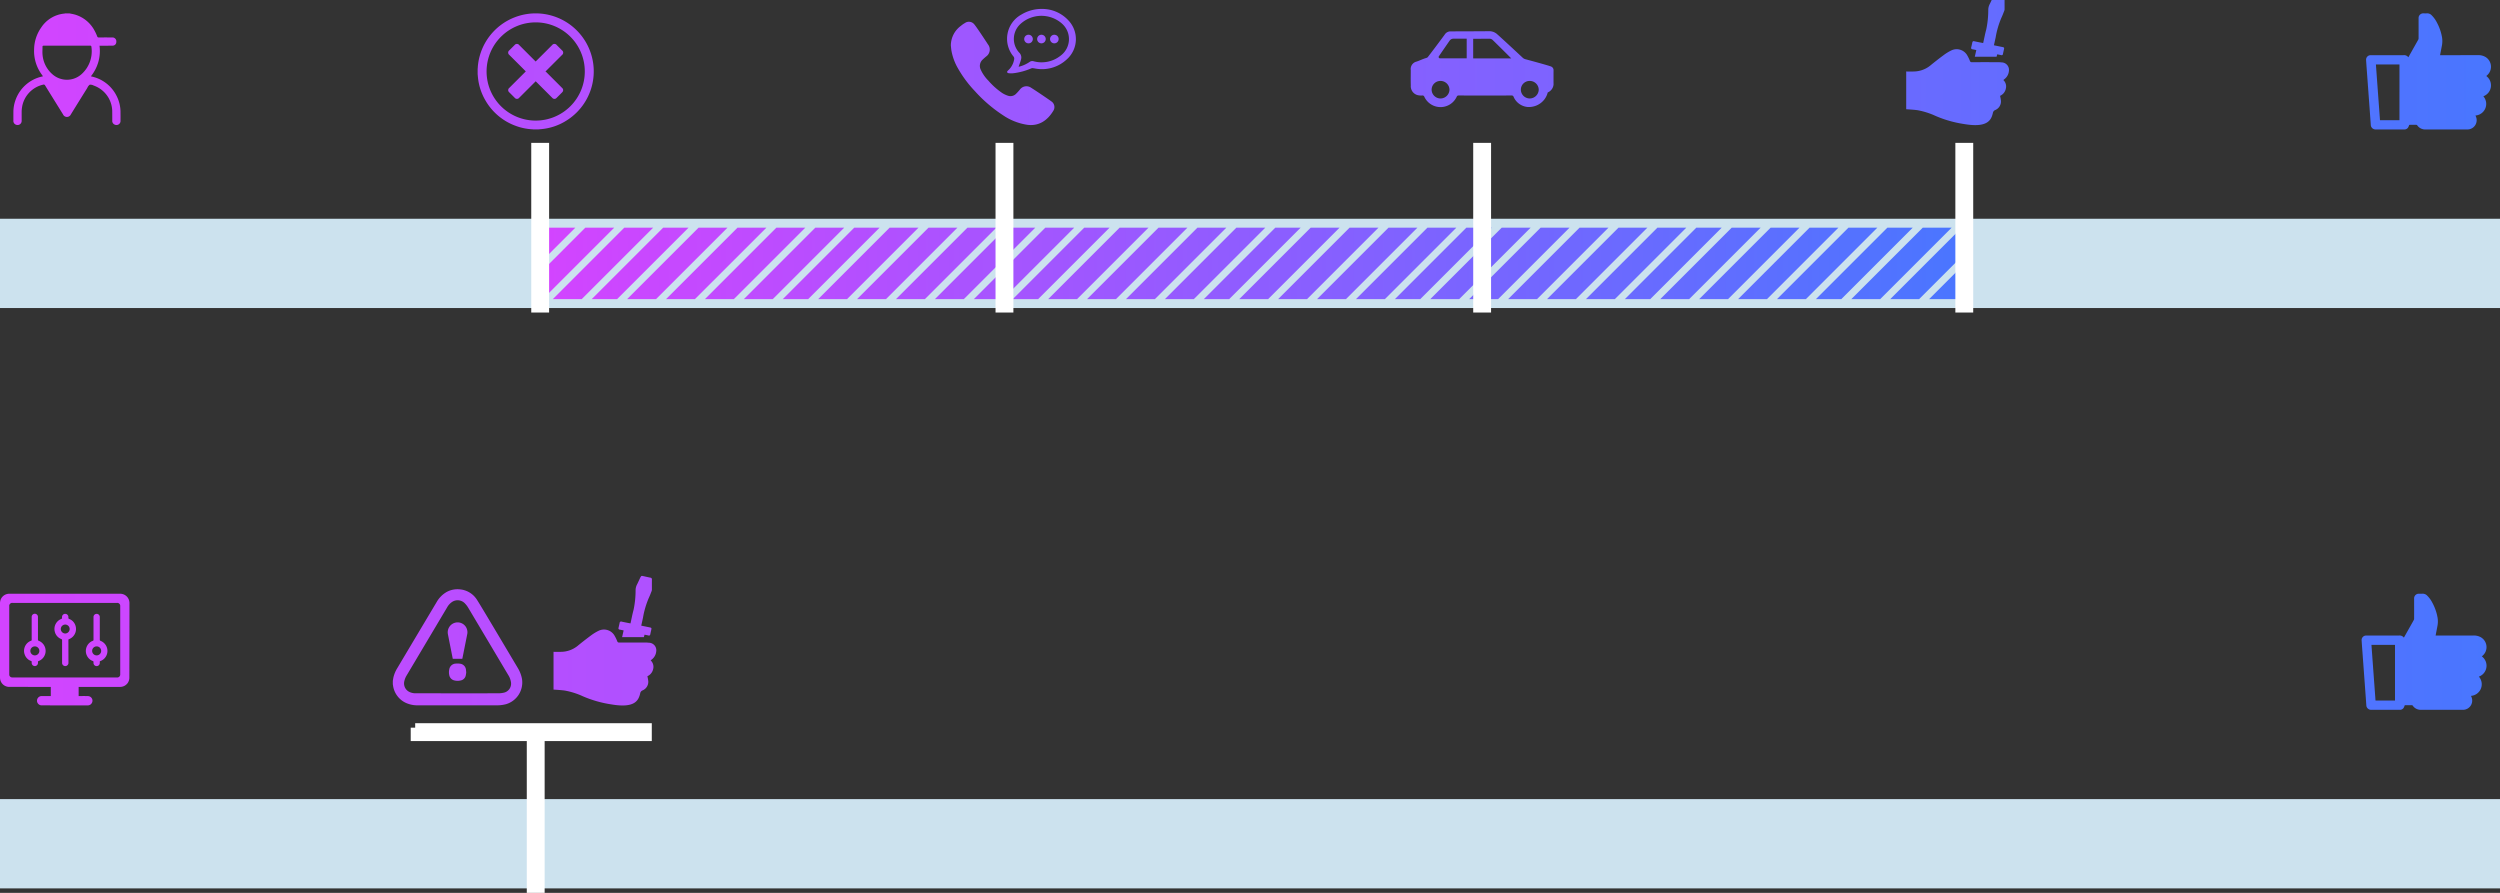
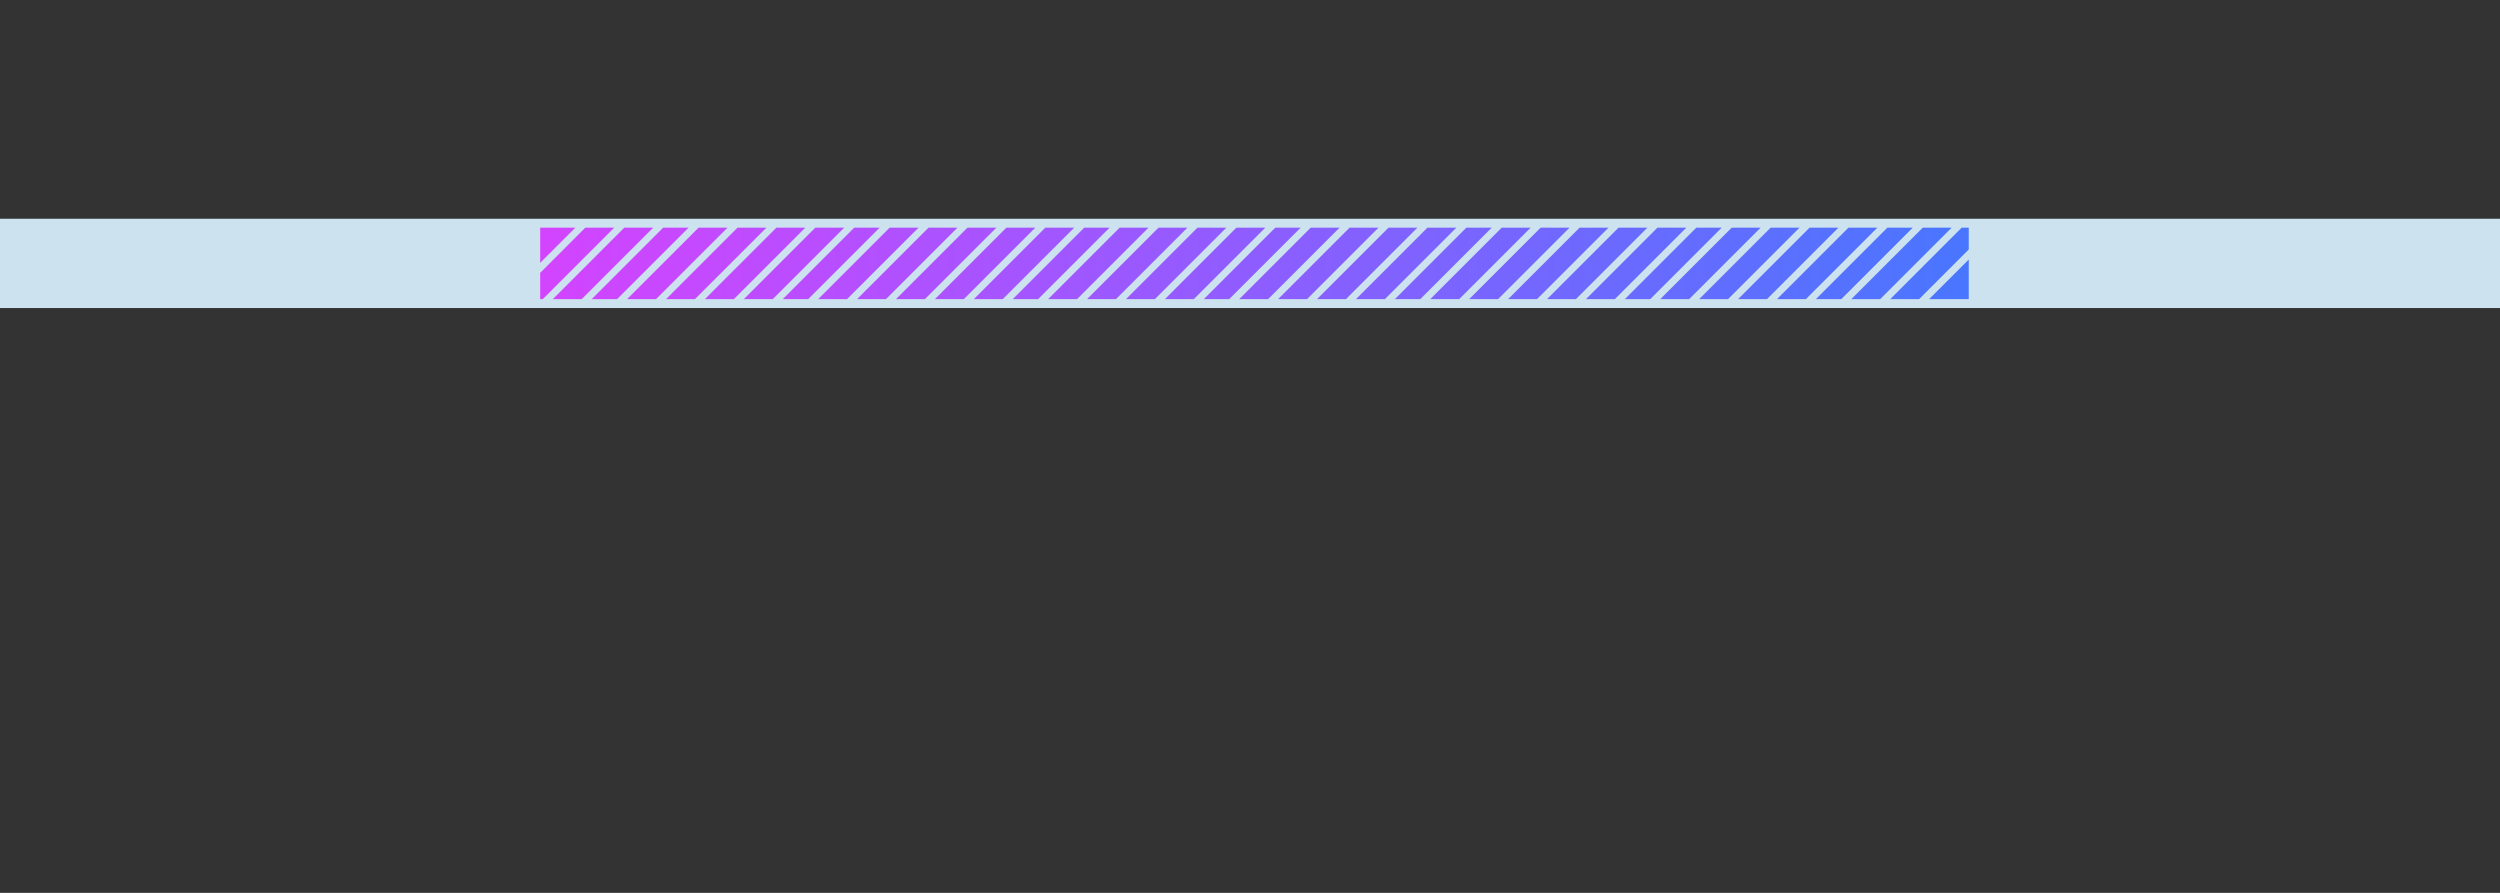
<svg xmlns="http://www.w3.org/2000/svg" xmlns:xlink="http://www.w3.org/1999/xlink" id="_1" data-name="1" width="560" height="200" viewBox="0 0 560 200">
  <rect x="0" y="0" width="560" height="200" fill="#333333" stroke="none" />
  <defs>
    <style> .cls-1 { fill: #cce2ee; } .cls-2, .cls-3, .cls-4, .cls-5 { fill-rule: evenodd; } .cls-2 { fill: url(#linear-gradient); } .cls-3 { fill: #365a87; stroke: #fff; stroke-width: 2px; } .cls-4 { fill: url(#linear-gradient-2); } .cls-5 { fill: url(#linear-gradient-3); } </style>
    <linearGradient id="linear-gradient" x1="557" y1="144" x2="0" y2="144" gradientUnits="userSpaceOnUse">
      <stop offset="0" stop-color="#4976ff" />
      <stop offset="1" stop-color="#d344ff" />
    </linearGradient>
    <linearGradient id="linear-gradient-2" x1="558" y1="14" x2="3" y2="14" xlink:href="#linear-gradient" />
    <linearGradient id="linear-gradient-3" x1="441" y1="59" x2="121" y2="59" xlink:href="#linear-gradient" />
  </defs>
-   <rect class="cls-1" y="179" width="560" height="20" />
-   <path id="Rectangle_2_copy" data-name="Rectangle 2 copy" class="cls-2" d="M555.931,147.031a2.6,2.6,0,0,1-.661,4.533,2.606,2.606,0,0,1-1.762,4.31c0.019,0.05.033,0.1,0.055,0.142A2.072,2.072,0,0,1,551.632,159c-1.651.008-7.556-.011-9.288,0a2.175,2.175,0,0,1-1.9-.943,0.239,0.239,0,0,0-.155-0.095c-0.547-.006-1.094,0-1.617,0a3.794,3.794,0,0,1-.238.57,0.968,0.968,0,0,1-.865.465c-1.785,0-4.657,0-6.443,0a1.057,1.057,0,0,1-1.069-1.02c-0.047-.815-1.039-14.1-1.053-14.514a1.012,1.012,0,0,1,1.077-1.1c1.143-.009,6.355,0,7.275,0a1.163,1.163,0,0,1,1.112.469c0.275-.489,1.745-3.091,2.208-3.923a0.665,0.665,0,0,0,.086-0.312c0.006-1.509,0-3.018,0-4.527a1.04,1.04,0,0,1,1.108-1.077c0.236,0,.475.019,0.709,0a1.383,1.383,0,0,1,1.139.456,6.239,6.239,0,0,1,1.135,1.577,10.873,10.873,0,0,1,1.163,3.328,5.372,5.372,0,0,1-.035,1.905c-0.122.638-.394,2.027-0.4,2.106,0.445,0,5.751,0,8.4-.007a3.193,3.193,0,0,1,1.764.409,2.554,2.554,0,0,1,.33,4.137C556.029,146.943,555.981,146.987,555.931,147.031Zm-19.45-2.586h-5.276c0.3,4.167.608,8.317,0.912,12.474h4.364V144.445Zm-390.434,3.24c-0.094.081-.193,0.155-0.3,0.242a1.969,1.969,0,0,1,.557,1.956,2.276,2.276,0,0,1-1.287,1.59,9.6,9.6,0,0,1,.193,1.076,2.071,2.071,0,0,1-1.281,2.1,0.864,0.864,0,0,0-.524.657c-0.357,1.566-1.166,3.39-6.463,2.478a25.423,25.423,0,0,1-6.373-1.814,16.794,16.794,0,0,0-4.034-1.281c-0.763-.117-2.544-0.218-2.544-0.218v-8.462s1.159,0.024,1.734,0a6.012,6.012,0,0,0,3.642-1.317q1.542-1.267,3.153-2.455a10.37,10.37,0,0,1,1.54-.928,2.739,2.739,0,0,1,3.54.98,8.913,8.913,0,0,1,.662,1.348,0.4,0.4,0,0,0,.442.293c1.933-.013,3.866-0.009,5.8-0.006a7.5,7.5,0,0,1,.821.047,1.689,1.689,0,0,1,1.67,1.954A2.555,2.555,0,0,1,146.047,147.685Zm-0.106-15.226c-0.2.5-.382,1.009-0.616,1.494a19.429,19.429,0,0,0-1.3,4.438c-0.124.577-.255,1.153-0.388,1.753,0.643,0.133,1.254.26,1.866,0.384,0.436,0.089.472,0.141,0.38,0.549-0.078.34-.152,0.68-0.227,1.02a0.286,0.286,0,0,1-.4.25c-0.284-.067-0.572-0.115-0.883-0.176l-0.14.543h-4.88c0.112-.5.222-0.987,0.339-1.5-0.3-.063-0.57-0.13-0.847-0.176a0.3,0.3,0,0,1-.293-0.417c0.085-.367.172-0.734,0.245-1.1a0.326,0.326,0,0,1,.467-0.273c0.563,0.125,1.863.377,1.967,0.391,0.229-1.022.413-2.032,0.684-3.02a20.95,20.95,0,0,0,.457-4.426,2.841,2.841,0,0,1,.284-1.194c0.284-.546.524-1.113,0.792-1.668a2.475,2.475,0,0,1,.225-0.324h0.236c0.589,0.131,1.177.27,1.77,0.388a0.361,0.361,0,0,1,.349.4c-0.006.772,0,1.544-.005,2.316A0.991,0.991,0,0,1,145.941,132.459Zm-34.619,25.534H93.7a6.289,6.289,0,0,1-2.8-.553,5.047,5.047,0,0,1-2.854-3.838c-0.021-.112-0.037-0.224-0.056-0.336v-0.747c0.054-.3.093-0.6,0.164-0.892a6.961,6.961,0,0,1,.823-1.938q4.4-7.4,8.81-14.789a6.061,6.061,0,0,1,2.269-2.3,5.094,5.094,0,0,1,3.018-.577,5.033,5.033,0,0,1,3.768,2.327c0.53,0.771,6.579,10.967,9.132,15.254a7.424,7.424,0,0,1,.935,2.368,5.075,5.075,0,0,1-3.594,5.776A7.814,7.814,0,0,1,111.322,157.993Zm3.137-5.171a3.971,3.971,0,0,0-.6-1.595q-4.485-7.547-8.976-15.089a5.16,5.16,0,0,0-.772-1,2.235,2.235,0,0,0-2.747-.364,3.483,3.483,0,0,0-1.214,1.291q-4.528,7.611-9.055,15.223a4.247,4.247,0,0,0-.531,1.313,2.116,2.116,0,0,0,1.017,2.328,3.211,3.211,0,0,0,1.585.369c3.117,0,15.412.009,18.442,0a5.58,5.58,0,0,0,1.217-.131A2.061,2.061,0,0,0,114.459,152.822Zm-13.039-5.253s-1.1-5.555-1.105-5.6l0-.009h0a2.233,2.233,0,0,1,1.546-2.45,2.192,2.192,0,0,1,2.8,1.689,2.094,2.094,0,0,1,.011.8h0l-1.112,5.57H101.42Zm0.687,1.075a4.057,4.057,0,0,1,.941.024,1.5,1.5,0,0,1,1.33,1.371c0.027,0.176.035,0.355,0.057,0.594-0.03.194-.049,0.448-0.11,0.692a1.425,1.425,0,0,1-1.113,1.095,2.924,2.924,0,0,1-1.422,0,1.481,1.481,0,0,1-1.158-1.216,2.981,2.981,0,0,1,.007-1.289A1.532,1.532,0,0,1,102.107,148.644Zm-73.535,4.4a2.1,2.1,0,0,1-1.769.822c-2.993,0-9.115,0-9.188,0v2.05c0.313,0,1.773-.019,2.194.019a1.025,1.025,0,0,1,.8,1.47,1.038,1.038,0,0,1-1.022.6c-3.393,0-10.287,0-10.341-.007a1.042,1.042,0,0,1,.118-2.08c0.616-.005,1.962,0,2.014,0v-2.05c-0.081,0-9.351,0-9.465-.011a2.065,2.065,0,0,1-1.825-1.467A2.758,2.758,0,0,1,0,151.728v-16.67a2.747,2.747,0,0,1,.135-0.71A2.06,2.06,0,0,1,2.121,133H26.967a2.066,2.066,0,0,1,1.958,1.531,2.415,2.415,0,0,1,.075.484c0,5.732-.027,16.609-0.027,16.849A2.111,2.111,0,0,1,28.572,153.042ZM26.93,135.759a0.883,0.883,0,0,0-.018-0.206,0.662,0.662,0,0,0-.724-0.5H2.842a0.672,0.672,0,0,0-.77.772c0,5.051,0,15.263,0,15.317a0.648,0.648,0,0,0,.477.581,1.38,1.38,0,0,0,.309.025c1.765,0,17.289,0,23.286,0A0.673,0.673,0,0,0,26.93,151Q26.931,143.381,26.93,135.759Zm-4.3,12.259c-0.049.023-.1,0.039-0.152,0.057a0.175,0.175,0,0,0-.124.2c0,0.06,0,.139,0,0.227a0.705,0.705,0,1,1-1.411,0c0-.086,0-0.164,0-0.222a0.2,0.2,0,0,0-.15-0.207,2.379,2.379,0,0,1-1.32-1.2,2.439,2.439,0,0,1,1.125-3.252c0.07-.035.146-0.058,0.218-0.088a0.2,0.2,0,0,0,.128-0.21c0-1.16,0-3.832,0-5.113a0.705,0.705,0,1,1,1.411,0c0,1.352,0,4.24,0,5.1a0.254,0.254,0,0,0,.162.237,2.428,2.428,0,0,1,1.471,2.882A2.394,2.394,0,0,1,22.634,148.018Zm-0.98-3.229a1.01,1.01,0,0,0,0,2.02A1.01,1.01,0,0,0,21.654,144.789Zm-5.865-1.775a2.86,2.86,0,0,1-.362.169,0.161,0.161,0,0,0-.1.177c0,0.533.008,3.688,0.011,5.131a0.713,0.713,0,1,1-1.427,0c0-1.216,0-3.682,0-5.056a0.281,0.281,0,0,0-.21-0.3,2.327,2.327,0,0,1-1.392-1.529,2.415,2.415,0,0,1,.985-2.741,2.937,2.937,0,0,1,.483-0.247,0.169,0.169,0,0,0,.118-0.191c0-.063,0-0.139,0-0.221a0.715,0.715,0,1,1,1.43.016c0,0.047,0,.09,0,0.128a0.259,0.259,0,0,0,.191.3,2.289,2.289,0,0,1,1.283,1.2A2.441,2.441,0,0,1,15.789,143.014ZM14.616,139.9a1.012,1.012,0,0,0-1,1,1.031,1.031,0,0,0,.992,1.007,1.015,1.015,0,0,0,.993-1A1,1,0,0,0,14.616,139.9ZM8.824,148a1.632,1.632,0,0,1-.166.065,0.2,0.2,0,0,0-.15.213c0,0.057,0,.133,0,0.217a0.705,0.705,0,1,1-1.411,0c0-.089,0-0.17,0-0.232a0.183,0.183,0,0,0-.14-0.2,2.358,2.358,0,0,1-1.433-1.475,2.308,2.308,0,0,1-.057-1.418,2.4,2.4,0,0,1,1.378-1.6,1.293,1.293,0,0,1,.135-0.049,0.184,0.184,0,0,0,.116-0.216c0-.909,0-3.778,0-5.122a0.7,0.7,0,1,1,1.406,0c0,1.35.006,4.237,0,5.094a0.247,0.247,0,0,0,.191.268A2.43,2.43,0,0,1,8.824,148ZM7.8,144.792a1.008,1.008,0,0,0,.017,2.016A1.008,1.008,0,0,0,7.8,144.792Z" />
-   <path id="Rectangle_4_copy_5" data-name="Rectangle 4 copy 5" class="cls-3" d="M93,163h52v2H121v34h-2V165H93v-2Z" />
  <rect class="cls-1" y="49" width="560" height="20" />
-   <path class="cls-4" d="M556.931,17.031a2.6,2.6,0,0,1-.661,4.533,2.606,2.606,0,0,1-1.762,4.311c0.019,0.049.033,0.1,0.055,0.141A2.073,2.073,0,0,1,552.632,29c-1.651.008-7.556-.011-9.288,0a2.176,2.176,0,0,1-1.9-.942,0.235,0.235,0,0,0-.155-0.095c-0.547-.007-1.094,0-1.617,0a3.761,3.761,0,0,1-.238.569,0.967,0.967,0,0,1-.865.465c-1.785,0-4.657,0-6.443,0a1.056,1.056,0,0,1-1.069-1.02c-0.047-.815-1.039-14.1-1.053-14.514a1.013,1.013,0,0,1,1.077-1.1c1.143-.009,6.355,0,7.275,0a1.163,1.163,0,0,1,1.112.469c0.275-.489,1.745-3.091,2.208-3.924a0.661,0.661,0,0,0,.086-0.311c0.006-1.509,0-3.018,0-4.528a1.04,1.04,0,0,1,1.108-1.077c0.236,0,.475.019,0.709,0a1.383,1.383,0,0,1,1.139.455,6.241,6.241,0,0,1,1.135,1.577,10.863,10.863,0,0,1,1.163,3.328,5.37,5.37,0,0,1-.035,1.9c-0.122.639-.394,2.027-0.4,2.107,0.445,0,5.751,0,8.4-.007a3.193,3.193,0,0,1,1.764.409,2.554,2.554,0,0,1,.33,4.137C557.029,16.943,556.981,16.987,556.931,17.031Zm-19.45-2.586h-5.276c0.3,4.166.608,8.317,0.912,12.474h4.364V14.445Zm-88.434,3.239c-0.094.081-.193,0.155-0.3,0.242a1.97,1.97,0,0,1,.557,1.956,2.276,2.276,0,0,1-1.287,1.59,9.617,9.617,0,0,1,.193,1.076,2.071,2.071,0,0,1-1.281,2.1,0.865,0.865,0,0,0-.524.657c-0.357,1.566-1.166,3.39-6.463,2.477a25.407,25.407,0,0,1-6.373-1.814,16.816,16.816,0,0,0-4.034-1.281c-0.763-.117-2.544-0.217-2.544-0.217V16.013s1.159,0.023,1.734,0a6.006,6.006,0,0,0,3.642-1.317q1.542-1.266,3.153-2.455a10.4,10.4,0,0,1,1.54-.928,2.739,2.739,0,0,1,3.54.98,8.89,8.89,0,0,1,.662,1.348,0.4,0.4,0,0,0,.442.293c1.933-.013,3.866-0.009,5.8-0.006a7.4,7.4,0,0,1,.821.047,1.689,1.689,0,0,1,1.67,1.954A2.556,2.556,0,0,1,449.047,17.685ZM448.941,2.459c-0.2.5-.382,1.008-0.616,1.494a19.43,19.43,0,0,0-1.3,4.437c-0.124.577-.255,1.153-0.388,1.753,0.643,0.133,1.254.26,1.866,0.384,0.436,0.089.472,0.14,0.38,0.549-0.078.34-.152,0.68-0.227,1.021a0.286,0.286,0,0,1-.4.25c-0.284-.066-0.572-0.115-0.883-0.176l-0.14.543h-4.88c0.112-.5.222-0.987,0.339-1.5-0.3-.063-0.57-0.13-0.847-0.176a0.3,0.3,0,0,1-.293-0.416c0.085-.367.172-0.734,0.245-1.1a0.326,0.326,0,0,1,.467-0.273c0.563,0.124,1.863.376,1.967,0.39,0.229-1.021.413-2.031,0.684-3.019a20.954,20.954,0,0,0,.457-4.426,2.844,2.844,0,0,1,.284-1.195c0.284-.546.524-1.113,0.792-1.667A2.421,2.421,0,0,1,446.671-1h0.236c0.589,0.131,1.177.27,1.77,0.388a0.362,0.362,0,0,1,.349.4c-0.006.772,0,1.544,0,2.315A1,1,0,0,1,448.941,2.459ZM346.69,20.711a4.187,4.187,0,0,1-.761,1.579,4.382,4.382,0,0,1-3.795,1.668,3.773,3.773,0,0,1-3.092-2.281,0.424,0.424,0,0,0-.46-0.287q-5.919.013-11.837,0a0.41,0.41,0,0,0-.438.276,4,4,0,0,1-7.249.03,0.425,0.425,0,0,0-.479-0.308,2.782,2.782,0,0,1-.684-0.019,2.055,2.055,0,0,1-1.876-2.225c-0.037-1.349-.009-2.085-0.009-3.435a1.711,1.711,0,0,1,1.34-1.922c0.816-.29,1.29-0.552,2.121-0.8a0.731,0.731,0,0,0,.359-0.2c0.847-1.087,3.5-4.632,3.79-5.044a1.516,1.516,0,0,1,1.3-.714c1.467,0,7.213-.019,8.619-0.04a2.635,2.635,0,0,1,1.7.565c0.31,0.24,4.207,3.84,5.856,5.386a1.5,1.5,0,0,0,.728.359c0.326,0.09,5.283,1.416,5.7,1.637a0.878,0.878,0,0,1,.471.839c-0.006,1.135-.009,2.056,0,3.191A2.142,2.142,0,0,1,346.69,20.711Zm-24.026,1.347a2.026,2.026,0,0,0,2.02-1.962,2,2,0,0,0-2-1.966,1.964,1.964,0,0,0-2,1.948A2,2,0,0,0,322.664,22.058Zm5.877-13.39c-1,0-2-.007-3.008,0a1.016,1.016,0,0,0-.836.467q-1.187,1.706-2.357,3.422a0.3,0.3,0,0,0,.188.509h6.013v-4.4Zm5.786,0.26a1.017,1.017,0,0,0-.572-0.248c-1.24,0-2.438.007-3.763,0.007v4.391h8.521C338.446,12.992,335.687,10.248,334.327,8.927Zm8.356,9.2a1.964,1.964,0,0,0-2.011,1.941,1.994,1.994,0,0,0,1.977,1.986,2.023,2.023,0,0,0,2.026-1.955A2,2,0,0,0,342.683,18.13Zm-110.2-2.69c-0.378-.032-0.751-0.123-1.127-0.171a0.708,0.708,0,0,0-.346.046,14.432,14.432,0,0,1-4.1,1.1,4.823,4.823,0,0,1-.988-0.019,0.463,0.463,0,0,1-.332-0.227,0.439,0.439,0,0,1,.167-0.339,4.229,4.229,0,0,0,1.336-2.164c0.032-.116.05-0.235,0.074-0.352a0.76,0.76,0,0,0-.17-0.686,6.194,6.194,0,0,1,1.774-9.355A8.77,8.77,0,0,1,233.452,2a7.983,7.983,0,0,1,5.854,2.55,6.077,6.077,0,0,1-.346,8.751A8.116,8.116,0,0,1,232.481,15.439Zm5.43-10.124a6.953,6.953,0,0,0-9.291.021,4.526,4.526,0,0,0-.3,6.472,1.51,1.51,0,0,1,.391,1.506c-0.136.546-.354,1.071-0.545,1.629a1.626,1.626,0,0,0,.192-0.031,7.239,7.239,0,0,0,2.284-1.046,0.993,0.993,0,0,1,.883-0.144,6.8,6.8,0,0,0,6-1.217A4.618,4.618,0,0,0,237.911,5.316ZM236.166,9.71a0.963,0.963,0,1,1,.97-0.973A0.969,0.969,0,0,1,236.166,9.71Zm-2.9,0a0.963,0.963,0,1,1,.98-0.963A0.971,0.971,0,0,1,233.262,9.71Zm-3.843-.963a0.965,0.965,0,1,1,.98.963A0.965,0.965,0,0,1,229.419,8.747Zm-8.068,9.272a16.192,16.192,0,0,0,3.128,2.807,5.745,5.745,0,0,0,1.295.613,1.736,1.736,0,0,0,1.833-.445,12.125,12.125,0,0,0,.831-0.91,1.817,1.817,0,0,1,2.475-.464c1.47,0.919,4.629,3.084,4.753,3.215a1.525,1.525,0,0,1,.29,1.956c-1.373,2.285-3.288,3.466-5.769,3.177a13.138,13.138,0,0,1-5.5-2.142,32.023,32.023,0,0,1-6.334-5.434,25.939,25.939,0,0,1-3.745-5.03,12.205,12.205,0,0,1-1.5-4.061c-0.058-.375-0.082-0.756-0.122-1.134a5.478,5.478,0,0,1,2.264-4.388,5.927,5.927,0,0,1,.91-0.636,1.544,1.544,0,0,1,2.093.335c0.526,0.613,2.5,3.615,3.029,4.439a1.889,1.889,0,0,1-.394,2.741c-0.245.208-.491,0.415-0.719,0.641a1.923,1.923,0,0,0-.463,2.358A8.324,8.324,0,0,0,221.351,18.019Zm-94.836,9.214a12.633,12.633,0,0,1-5.123,1.676c-0.272.029-.544,0.052-0.816,0.077h-1.168c-0.052-.008-0.1-0.02-0.156-0.023a12.486,12.486,0,0,1-3.76-.779,12.9,12.9,0,0,1-6.75-5.675,12.582,12.582,0,0,1-1.678-5.117c-0.029-.271-0.051-0.543-0.077-0.814V15.411a1.36,1.36,0,0,0,.022-0.154,12.61,12.61,0,0,1,.471-2.815,13.008,13.008,0,0,1,25.484,2.617A12.992,12.992,0,0,1,126.515,27.232Zm-6.5-22.22a11,11,0,1,0,10.975,11.006A10.995,10.995,0,0,0,120.011,5.012Zm0.007,13.175c-0.066.062-.1,0.094-0.135,0.128l-3.575,3.572a0.647,0.647,0,0,1-1.036,0l-1.2-1.2a0.636,0.636,0,0,1,0-1l3.594-3.59c0.034-.034.066-0.069,0.1-0.109-0.035-.037-0.063-0.07-0.093-0.1l-3.595-3.589a0.641,0.641,0,0,1,0-1.025l1.211-1.209a0.634,0.634,0,0,1,.979,0q1.8,1.8,3.6,3.6c0.034,0.034.061,0.074,0.1,0.12,0.056-.053.094-0.087,0.131-0.124l3.575-3.571a0.646,0.646,0,0,1,1.027,0l1.2,1.2a0.638,0.638,0,0,1,0,1.007q-1.8,1.795-3.595,3.589a1.66,1.66,0,0,1-.142.107,1.532,1.532,0,0,1,.15.113q1.8,1.8,3.6,3.6a0.626,0.626,0,0,1,.193.684,0.8,0.8,0,0,1-.186.284c-0.411.42-.829,0.834-1.246,1.249a0.631,0.631,0,0,1-.969,0q-1.8-1.8-3.6-3.6A0.928,0.928,0,0,1,120.018,18.187ZM25.75,27.939a0.9,0.9,0,0,1-.6-0.967c-0.007-1.079,0-1.07-.012-2.149A6.207,6.207,0,0,0,21,19.168a1.68,1.68,0,0,0-.891-0.2,1.638,1.638,0,0,0-.546.716q-1.852,2.968-3.692,5.944a0.959,0.959,0,0,1-1.75,0c-1.331-2.154-2.673-4.3-4-6.458a0.357,0.357,0,0,0-.475-0.2,6.147,6.147,0,0,0-4.708,5.056,6.753,6.753,0,0,0-.084,1.254C4.843,26.217,4.86,26.064,4.849,27a0.918,0.918,0,0,1-1.269.935A0.908,0.908,0,0,1,3,26.951c0-.946-0.007-0.8,0-1.748a7.9,7.9,0,0,1,.432-2.669A8.181,8.181,0,0,1,9.33,17.164l0.294-.076c-0.219-.317-0.44-0.613-0.635-0.925a8.917,8.917,0,0,1-1.348-5.171A8.7,8.7,0,0,1,9.22,6.178a7,7,0,0,1,5.216-3.138A1.1,1.1,0,0,0,14.6,3h0.968c0.415,0.089.837,0.153,1.242,0.272a7.283,7.283,0,0,1,4.347,3.546,10.524,10.524,0,0,1,.612,1.318,0.35,0.35,0,0,0,.394.258c0.987-.012,1.974-0.011,2.961,0a0.868,0.868,0,0,1,.93,1.007,0.809,0.809,0,0,1-.81.826c-0.863.018-1.727,0.01-2.591,0.012H22.29a8.982,8.982,0,0,1-1.924,6.842c0.085,0.028.15,0.055,0.217,0.071a8.151,8.151,0,0,1,5.574,4.41,7.97,7.97,0,0,1,.837,3.643c0.007,0.955.011,0.821,0,1.777A0.91,0.91,0,0,1,25.75,27.939ZM20.488,10.574a0.312,0.312,0,0,0-.4-0.344c-1.7.01-3.4,0.005-5.095,0.005v0c-1.727,0-3.453,0-5.18,0-0.2,0-.3.034-0.293,0.261,0.011,0.608-.052,1.223.016,1.824a6.489,6.489,0,0,0,2.251,4.354,4.905,4.905,0,0,0,6.416-.007A6.877,6.877,0,0,0,20.488,10.574Z" />
  <path class="cls-5" d="M121,58.874V51h7.872ZM421.17,67h-6.476l16-16h6.477Zm-8.718,0h-5.684l16-16h5.684Zm-7.925,0H398.05l16-16h6.477Zm-8.718,0h-6.476l16-16h6.477Zm-8.718,0h-6.476l16-16h6.476Zm-8.718,0H371.9l16-16h6.476Zm-8.718,0h-5.683l16-16h5.684Zm-7.925,0h-6.476l16-16h6.476Zm-8.718,0h-6.476l16-16h6.476Zm-8.718,0h-6.476l16-16h6.476Zm-8.718,0H329.1l16-16h6.476Zm-8.717,0h-6.477l16-16h6.477Zm-8.718,0h-5.684l16-16h5.684Zm-7.926,0h-6.476l16-16h6.476ZM301.5,67h-6.477l16-16H317.5Zm-8.718,0H286.3l16-16h6.477Zm-8.718,0h-6.476l16-16h6.476Zm-8.718,0H269.66l16-16h5.684Zm-7.925,0h-6.476l16-16h6.477ZM258.7,67h-6.476l16-16H274.7Zm-8.718,0h-6.476l16-16h6.476Zm-8.718,0h-6.476l16-16h6.476Zm-8.718,0h-5.683l16-16h5.683Zm-7.925,0h-6.476l16-16h6.476ZM215.9,67h-6.476l16-16H231.9Zm-8.718,0H200.71l16-16h6.476Zm-8.717,0h-6.477l16-16h6.476Zm-8.718,0h-6.477l16-16h6.477Zm-8.718,0h-5.684l16-16h5.684Zm-7.925,0h-6.477l16-16H189.1Zm-8.718,0h-6.477l16-16h6.477Zm-8.718,0H149.2l16-16h6.476Zm-8.718,0h-6.476l16-16h6.476Zm-8.718,0h-5.684l16-16h5.684Zm-7.925,0h-6.476l16-16h6.476Zm0.8-16h6.476l-16,16H121V61.116ZM429.888,67h-6.477l16-16H441v4.886ZM441,58.128V67h-8.871Z" />
-   <path id="Rectangle_4_copy_5-2" data-name="Rectangle 4 copy 5" class="cls-3" d="M120,33h2V69h-2V33Zm104,0h2V69h-2V33Zm107,0h2V69h-2V33Zm108,0h2V69h-2V33Z" />
</svg>